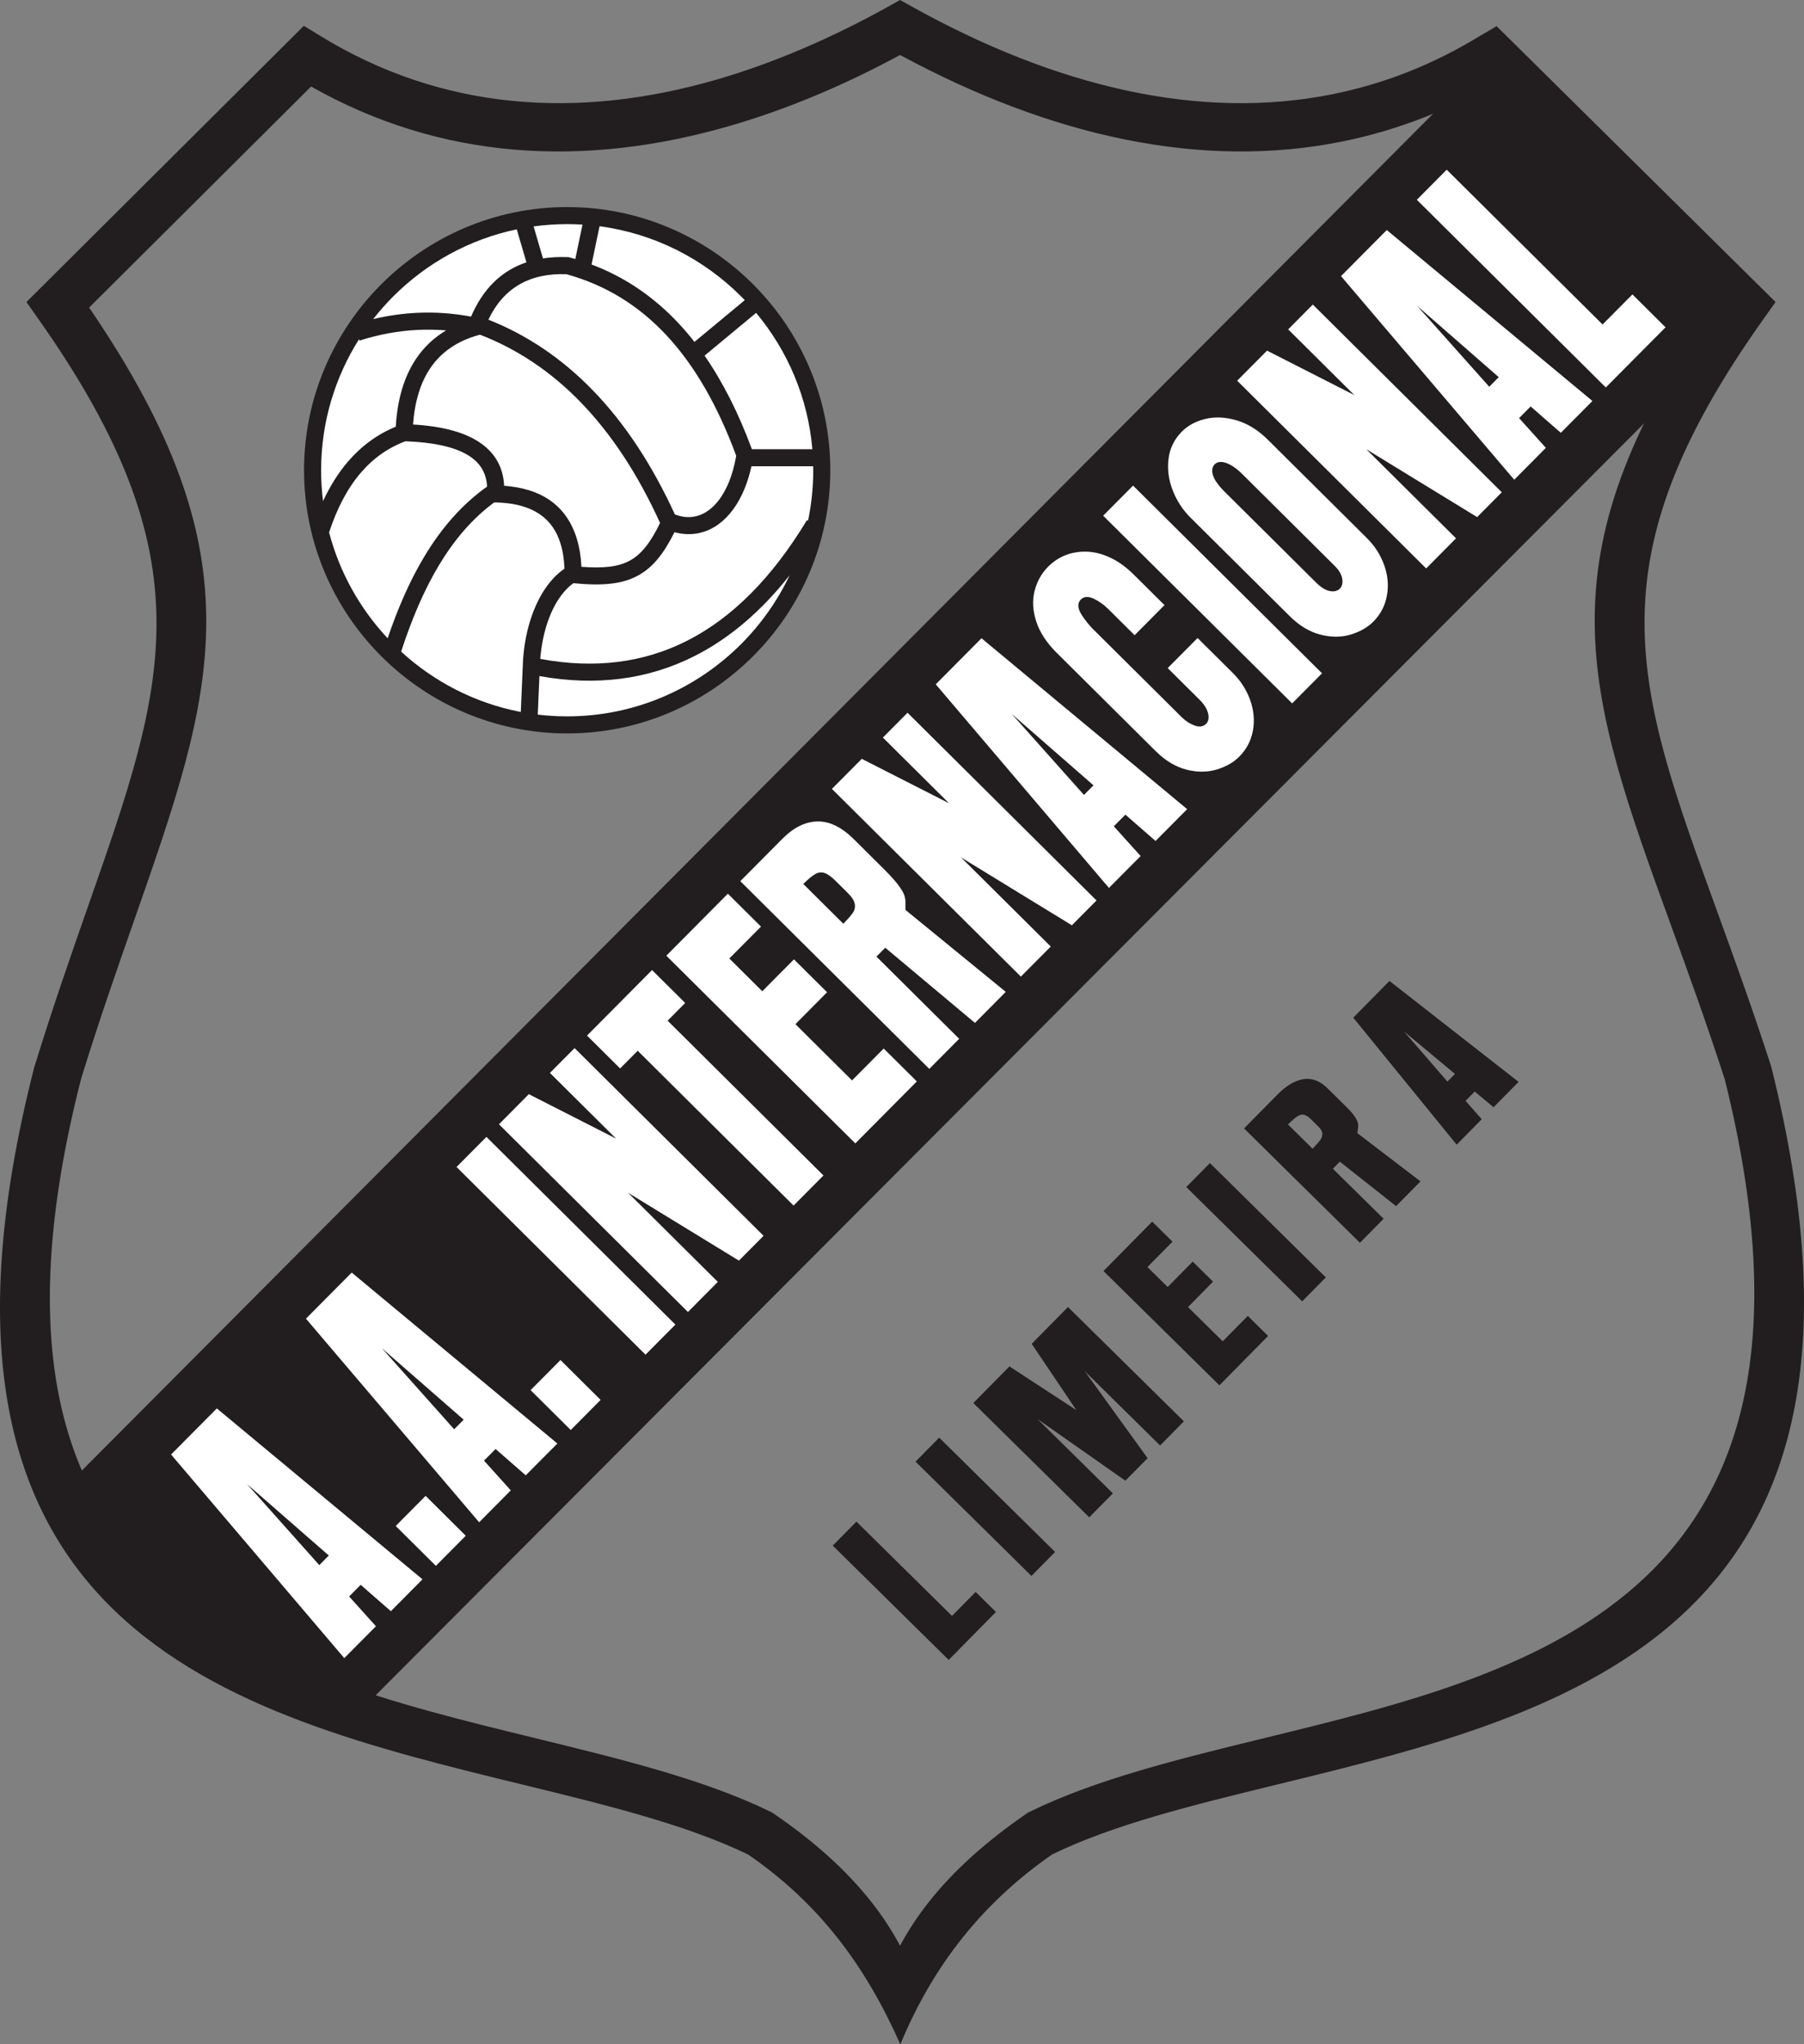
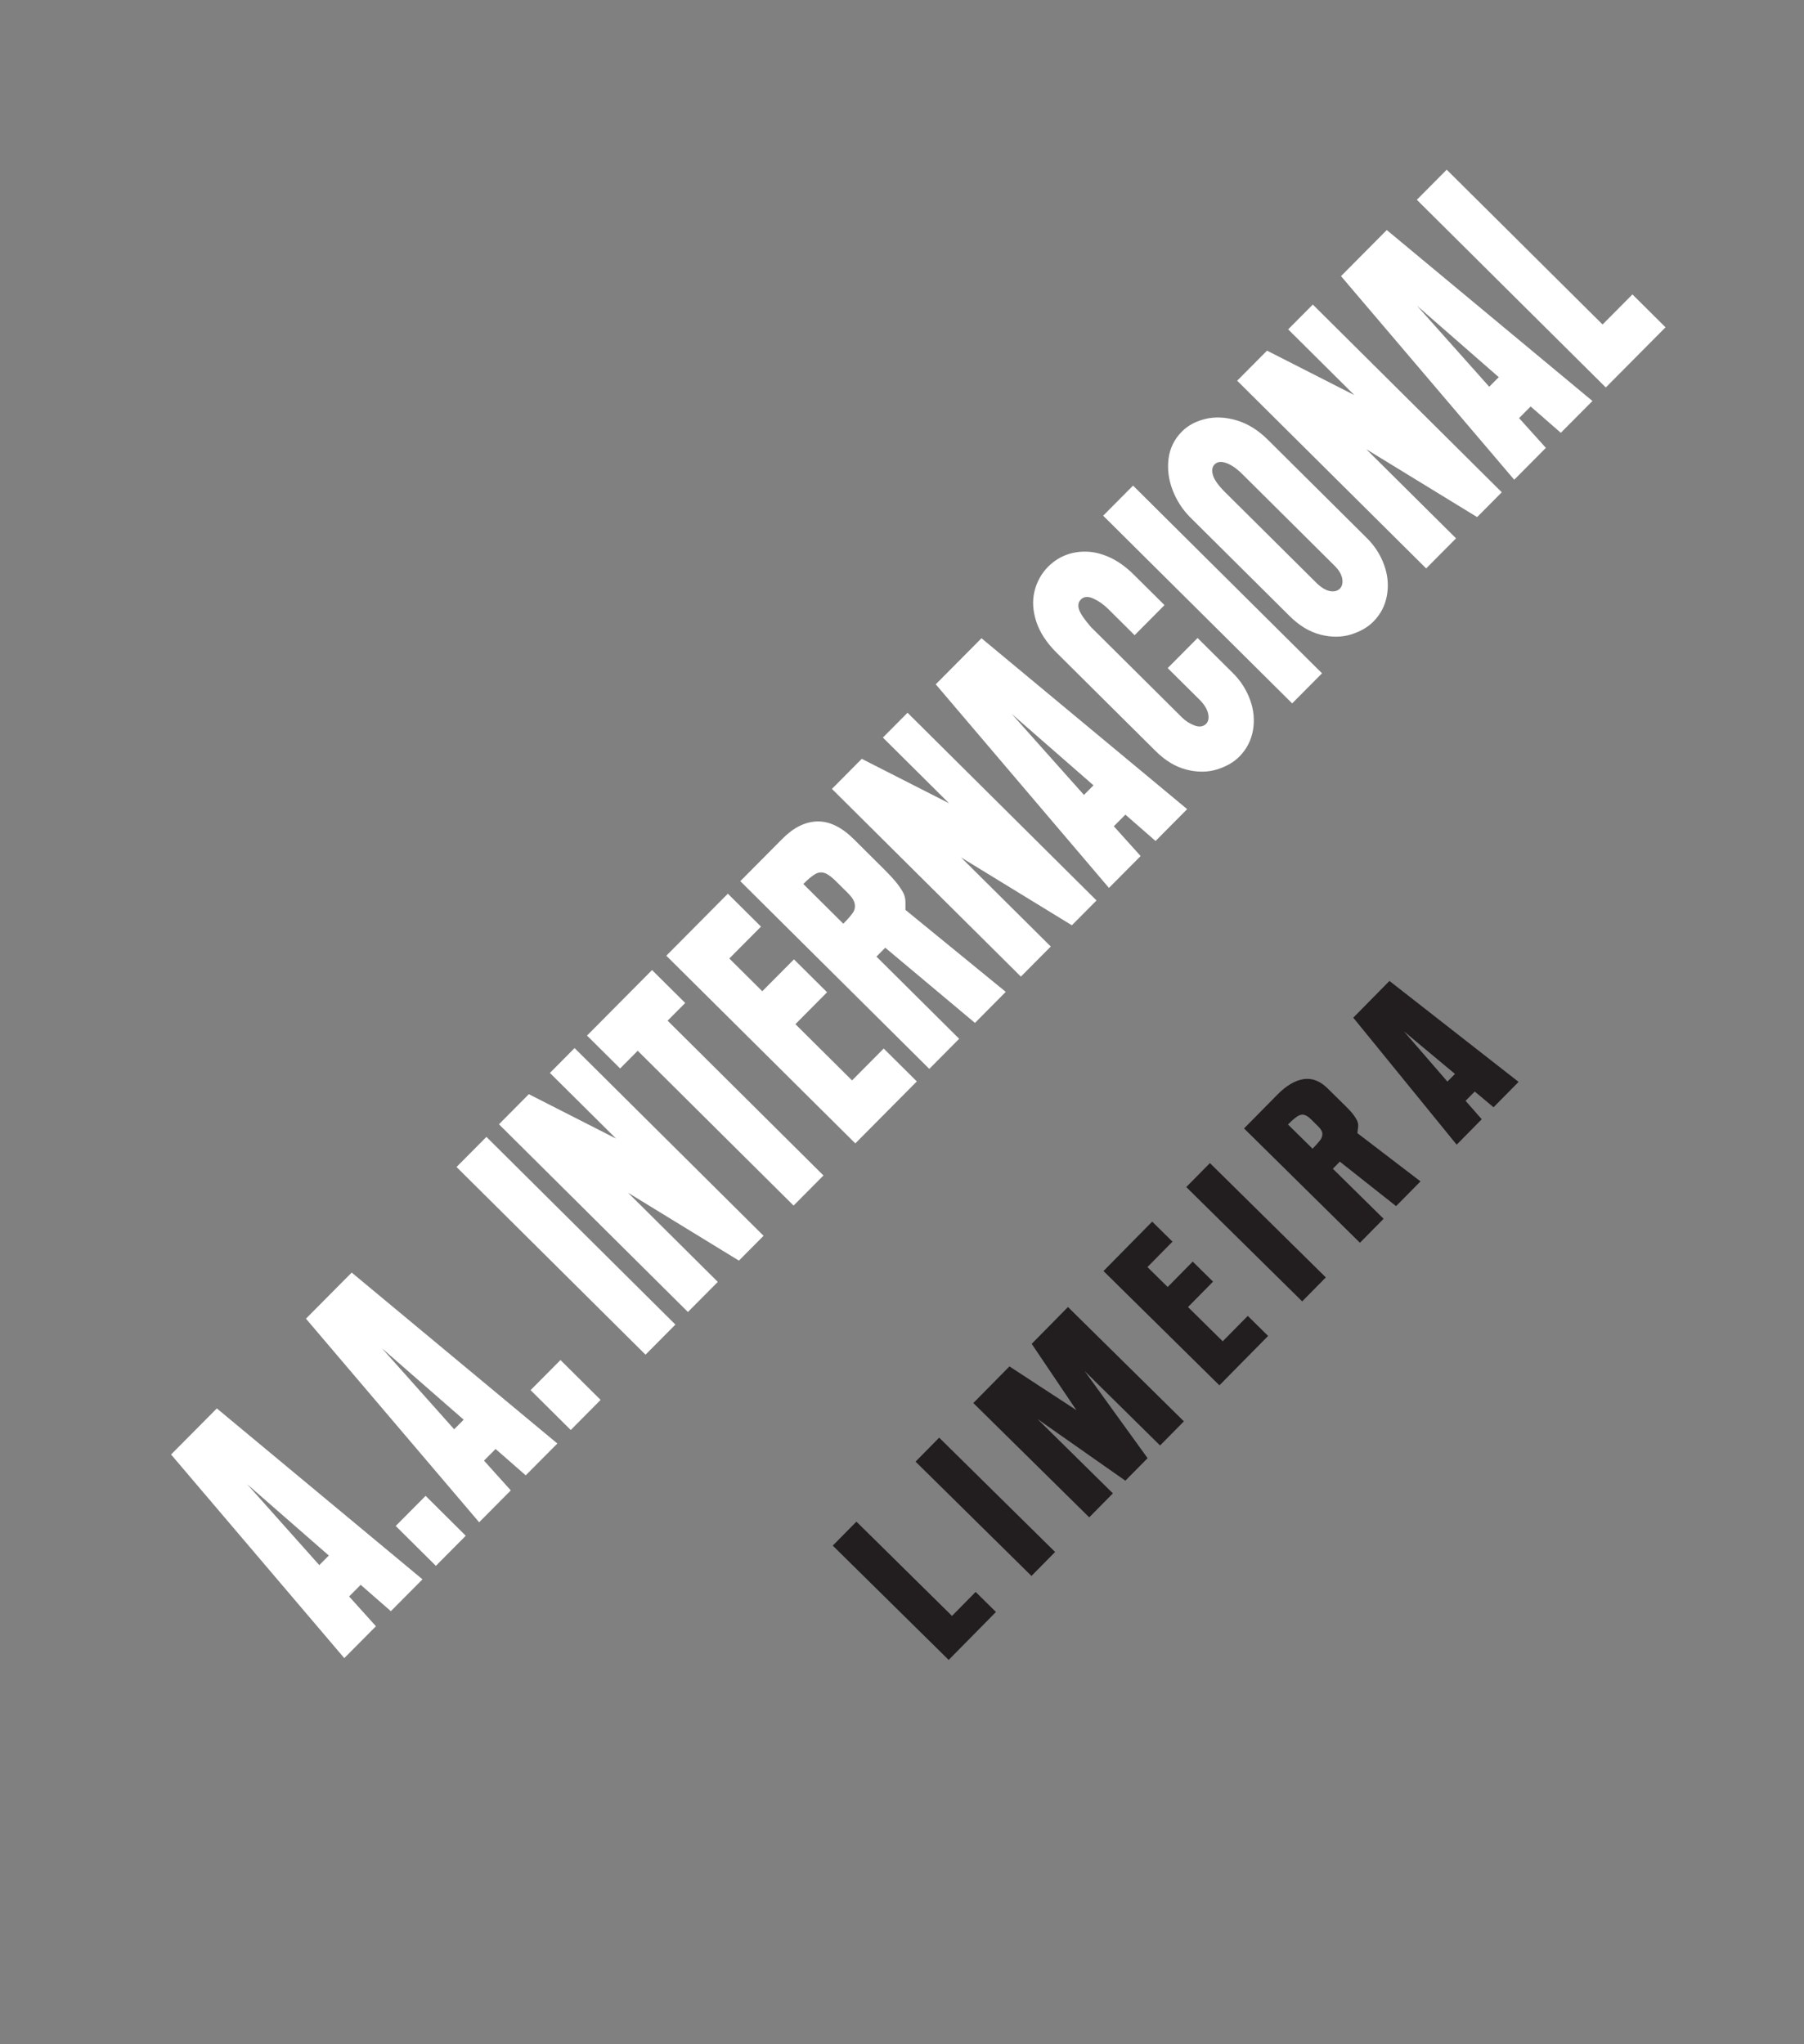
<svg xmlns="http://www.w3.org/2000/svg" xmlns:ns1="http://www.inkscape.org/namespaces/inkscape" xmlns:ns2="http://sodipodi.sourceforge.net/DTD/sodipodi-0.dtd" id="svg2" version="1.1" ns1:version="0.48.0 r9654" width="193.896" height="219.684" xml:space="preserve" ns2:docname="Associacao_Atletica_Internacional_de_Limeira-SP.eps.pdf">
  <rect width="100%" height="100%" fill="#808080" stroke="none" />
  <defs id="defs6" />
  <ns2:namedview pagecolor="#ffffff" bordercolor="#666666" borderopacity="1" objecttolerance="10" gridtolerance="10" guidetolerance="10" ns1:pageopacity="0" ns1:pageshadow="2" ns1:window-width="697" ns1:window-height="480" id="namedview4" showgrid="false" fit-margin-top="0" fit-margin-left="0" fit-margin-right="0" fit-margin-bottom="0" ns1:zoom="1.2160482" ns1:cx="96.95092" ns1:cy="109.8402" ns1:window-x="0" ns1:window-y="0" ns1:window-maximized="0" ns1:current-layer="g10" />
  <g id="g10" ns1:groupmode="layer" ns1:label="Associacao_Atletica_Internacional_de_Limeira-SP.eps" transform="matrix(1.25,0,0,-1.25,-275.096,636.024)">
    <g transform="scale(0.24,0.24)" id="g14">
-       <path ns1:connector-curvature="0" id="path18" style="fill:#221e1f;fill-opacity:1;fill-rule:nonzero;stroke:none" d="m 1235.25,2117.73 0.02,0.01 4.18,2.34 4.2,-2.34 c 52.06,-28.97 103.49,-40.94 150.82,-31.39 9.15,1.85 18.13,4.48 26.9,7.94 8.82,3.48 17.48,7.8 25.94,12.98 l 0.01,0 c 0.04,0.02 0.09,0.05 0.14,0.08 l 5.72,3.36 4.69,-4.64 90.02,-89 5.23,-5.18 -4.25,-5.97 c -62.1,-87.25 -46.11,-131.27 -16.9,-211.67 6.1,-16.81 12.77,-35.15 19.49,-55.89 l 0.17,-0.58 c 50.23,-201.42 -71.46,-231.13 -176.97,-256.88 -30.05,-7.34 -58.72,-14.33 -80.72,-25.07 -25.08,-17.4 -42.73,-39.89 -54.39,-68.03 -12.48,28.13 -28.98,50.41 -54.51,67.99 -22.2,10.74 -50.8,17.72 -80.7,25.02 -105.637,25.78 -226.66,55.33 -175.07,257.04 l 0.136,0.41 c 6.582,21.35 13.223,40.31 19.289,57.64 27.778,79.34 43.188,123.37 -18.047,210.05 l -4.191,5.94 5.172,5.15 89.391,88.99 4.83,4.81 5.78,-3.55 c 43.41,-26.68 92.17,-30.36 142.86,-15.5 9.91,2.9 19.97,6.55 30.16,10.9 10.2,4.36 20.41,9.38 30.6,15.04 z m 4.21,-17.35 c -9.4,-5.07 -18.76,-9.6 -28.05,-13.57 -10.69,-4.57 -21.4,-8.44 -32.12,-11.58 -53.13,-15.57 -104.5,-12.39 -150.84,13.86 l -79.532,-79.18 c 61.462,-89.96 45.09,-136.77 16.062,-219.68 -5.968,-17.05 -12.496,-35.69 -18.96,-56.63 l 0.007,-0.01 c -47.277,-184.85 64.663,-212.17 162.363,-236.02 31.17,-7.61 60.98,-14.89 84.72,-26.48 l 0.5,-0.25 0.58,-0.39 c 14.41,-9.86 26.09,-20.33 35,-31.66 3.97,-5.04 7.38,-10.25 10.26,-15.65 2.89,5.41 6.33,10.63 10.33,15.68 8.9,11.27 20.59,21.72 34.92,31.59 l 0.59,0.4 0.33,0.17 0.01,0.01 0.16,0.06 c 23.72,11.69 53.54,18.97 84.81,26.61 97.64,23.83 210.23,51.31 164.33,235.79 -6.54,20.14 -13.13,38.28 -19.18,54.92 -30.54,84.05 -47.54,130.89 14.85,221.53 l -80.12,79.22 c -7.48,-4.23 -15.09,-7.86 -22.83,-10.91 -9.79,-3.86 -19.73,-6.79 -29.8,-8.82 -50.23,-10.14 -104.15,1.69 -158.39,30.99" />
-       <path ns1:connector-curvature="0" id="path20" style="fill:#ffffff;fill-opacity:1;fill-rule:evenodd;stroke:none" d="m 1120.19,2042.86 c 50.24,0 91.22,-40.98 91.22,-91.22 0,-50.24 -40.98,-91.21 -91.22,-91.21 -50.24,0 -91.22,40.97 -91.22,91.21 0,50.24 40.98,91.22 91.22,91.22" />
-       <path ns1:connector-curvature="0" id="path22" style="fill:#221e1f;fill-opacity:1;fill-rule:evenodd;stroke:none" d="m 940.207,1587.21 511.983,513.99 92.39,-94.1 -499.56,-500.83 c -52.489,17.2 -89.946,42.16 -104.813,80.94" />
      <path ns1:connector-curvature="0" id="path24" style="fill:#ffffff;fill-opacity:1;fill-rule:evenodd;stroke:none" d="m 1042.07,1548.23 9.6,-10.66 -11.34,-11.42 -62.053,72.93 16.395,16.51 73.678,-61.22 -11.33,-11.41 -10.81,9.44 -4.14,-4.17 z m -7.28,14.67 -29.28,25.57 25.87,-29.01 3.41,3.44 z m 38.36,-3.7 -14.39,14.28 10.71,10.79 14.38,-14.29 -10.7,-10.78 z m 17.24,37.69 9.6,-10.66 -11.34,-11.42 -62.05,72.93 16.39,16.51 73.68,-61.23 -11.33,-11.4 -10.8,9.44 -4.15,-4.17 z m -7.28,14.66 -29.28,25.58 25.87,-29.01 3.41,3.43 z m 38.36,-3.69 -14.39,14.28 10.71,10.78 14.38,-14.28 -10.7,-10.78 z m 26.79,26.98 -67.71,67.23 10.71,10.78 67.7,-67.23 -10.7,-10.78 z m 15.19,15.29 -67.7,67.24 10.7,10.78 31.25,-15.91 -23.69,23.52 8.83,8.9 67.71,-67.24 -8.83,-8.89 -39.71,24.31 32.15,-31.93 -10.71,-10.78 z m 37.85,38.12 -55.84,55.45 -6.3,-6.34 -11.86,11.78 23.3,23.47 11.87,-11.79 -6.3,-6.34 55.84,-55.45 -10.71,-10.78 z m 22.12,22.27 -67.71,67.23 22.05,22.21 11.87,-11.79 -11.35,-11.42 11.81,-11.73 11.35,11.42 11.86,-11.78 -11.34,-11.43 20.29,-20.15 11.34,11.42 11.87,-11.78 -22.04,-22.2 z m 17.95,83.65 35.95,-29.37 -11.03,-11.12 -32.14,26.93 -3.16,-3.18 29.64,-29.44 -10.7,-10.78 -67.71,67.24 15.12,15.23 c 3.98,4 8.15,6.07 12.48,6.16 4.34,0.1 8.7,-2.02 13.06,-6.34 l 10.74,-10.68 c 2.33,-2.31 4.06,-4.22 5.15,-5.7 1.1,-1.48 1.81,-2.66 2.13,-3.52 0.32,-0.87 0.48,-1.72 0.48,-2.54 0.01,-0.83 0,-1.8 0,-2.9 l -0.01,0.01 z m -22.25,-4.96 c 1.65,1.67 2.8,3 3.44,3.95 0.65,0.96 0.86,2.03 0.65,3.16 -0.19,1.15 -1.02,2.45 -2.47,3.89 l -4.33,4.29 c -1.56,1.55 -2.91,2.52 -4.02,2.88 -1.1,0.36 -2.23,0.24 -3.34,-0.4 -1.11,-0.63 -2.54,-1.81 -4.26,-3.54 l 14.33,-14.23 z m 63.62,-18.95 -67.7,67.24 10.7,10.77 31.25,-15.91 -23.69,23.53 8.83,8.89 67.71,-67.24 -8.83,-8.89 -39.71,24.31 32.15,-31.92 -10.71,-10.78 z m 33.3,53.85 9.6,-10.66 -11.35,-11.42 -62.05,72.93 16.39,16.5 73.68,-61.21 -11.32,-11.41 -10.81,9.44 -4.14,-4.17 z m -7.29,14.67 -29.28,25.57 25.87,-29.01 3.41,3.44 z m 37.3,52.77 12.69,-12.6 c 2.75,-2.73 4.8,-5.93 6.12,-9.55 1.32,-3.63 1.66,-7.28 1.03,-10.91 -0.64,-3.62 -2.27,-6.79 -4.92,-9.45 -2,-2.02 -4.68,-3.55 -8.01,-4.58 -3.35,-1.03 -6.98,-1.04 -10.86,-0.07 -3.9,0.99 -7.59,3.2 -11.07,6.65 l -35.55,35.3 c -3.55,3.54 -5.96,7.24 -7.22,11.08 -1.26,3.85 -1.48,7.5 -0.63,10.9 0.84,3.41 2.46,6.33 4.84,8.74 1.83,1.84 3.91,3.23 6.22,4.14 2.3,0.92 4.83,1.35 7.56,1.28 2.73,-0.06 5.56,-0.78 8.48,-2.13 2.91,-1.36 5.73,-3.39 8.46,-6.1 l 11,-10.92 -10.7,-10.78 -9.47,9.4 c -1.63,1.62 -3.41,2.86 -5.3,3.73 -1.9,0.86 -3.4,0.75 -4.47,-0.32 -0.93,-0.94 -1.15,-2.15 -0.68,-3.61 0.49,-1.46 1.93,-3.58 4.31,-6.31 l 32.58,-32.35 c 1.29,-1.28 2.8,-2.24 4.5,-2.88 1.72,-0.64 3.11,-0.43 4.15,0.61 0.8,0.81 1.05,1.98 0.75,3.49 -0.29,1.51 -1.2,3.1 -2.69,4.72 l -11.83,11.74 10.71,10.78 z m 33.88,-23.42 -67.71,67.23 10.71,10.78 67.7,-67.24 -10.7,-10.77 z m 26.82,59.16 c 2.75,-2.73 4.8,-5.92 6.12,-9.54 1.32,-3.64 1.66,-7.29 1.02,-10.91 -0.62,-3.63 -2.26,-6.8 -4.91,-9.46 -2,-2.02 -4.68,-3.55 -8.02,-4.58 -3.34,-1.03 -6.97,-1.04 -10.85,-0.06 -3.9,0.98 -7.59,3.2 -11.06,6.64 l -35.56,35.31 c -2.8,2.79 -4.94,6.07 -6.38,9.81 -1.44,3.74 -1.94,7.5 -1.47,11.26 0.48,3.75 2.07,7 4.77,9.72 2.17,2.19 4.98,3.7 8.43,4.54 3.45,0.83 7.2,0.66 11.17,-0.5 3.99,-1.18 7.73,-3.49 11.19,-6.93 l 35.55,-35.3 z m -44.72,23.01 c -1.96,1.94 -3.85,3.25 -5.64,3.91 -1.8,0.65 -3.22,0.52 -4.2,-0.43 -0.92,-0.92 -1.13,-2.23 -0.64,-3.9 0.5,-1.67 1.94,-3.71 4.34,-6.09 l 32.57,-32.34 c 1.75,-1.75 3.42,-2.78 4.94,-3.08 1.54,-0.3 2.75,0 3.63,0.88 0.81,0.83 1.1,2.02 0.84,3.54 -0.25,1.52 -1.16,3.06 -2.69,4.59 l -33.15,32.92 z m 65.91,-33.83 -67.71,67.24 10.7,10.77 31.26,-15.91 -23.69,23.53 8.83,8.89 67.7,-67.24 -8.83,-8.89 -39.71,24.31 32.15,-31.92 -10.7,-10.78 z m 33.29,53.85 9.6,-10.66 -11.34,-11.42 -62.06,72.93 16.4,16.51 73.68,-61.23 -11.33,-11.4 -10.81,9.44 -4.14,-4.17 z m -7.28,14.66 -29.28,25.58 25.87,-29.01 3.41,3.43 z m 38.35,-3.69 -67.7,67.23 10.7,10.78 55.84,-55.45 10.7,10.77 11.86,-11.78 -21.4,-21.55" />
      <path ns1:connector-curvature="0" id="path26" style="fill:#221e1f;fill-opacity:1;fill-rule:evenodd;stroke:none" d="m 1256.87,1525.5 -41.53,40.95 8.48,8.59 34.24,-33.77 8.47,8.59 7.28,-7.18 -16.94,-17.18 z m 29.66,30.08 -41.53,40.95 8.47,8.59 41.53,-40.95 -8.47,-8.59 z m 20.7,20.99 -41.53,40.95 12.94,13.12 23.97,-15.66 -16,23.74 13,13.19 41.53,-40.95 -8.53,-8.65 -26.99,26.62 22.52,-31.16 -7.97,-8.07 -31.47,22.08 27,-26.62 -8.47,-8.59 z m 46.63,47.29 -41.53,40.94 17.45,17.7 7.28,-7.17 -8.98,-9.11 7.25,-7.14 8.97,9.1 7.29,-7.18 -8.98,-9.1 12.44,-12.27 8.98,9.1 7.28,-7.18 -17.45,-17.69 z m 29.66,30.07 -41.53,40.95 8.47,8.59 41.53,-40.95 -8.47,-8.59 z m 19.77,60.27 22.62,-17.29 -8.75,-8.86 -20.15,15.93 -2.5,-2.54 18.18,-17.92 -8.48,-8.6 -41.52,40.96 11.97,12.13 c 3.15,3.2 6.26,5.04 9.31,5.52 3.05,0.47 5.92,-0.61 8.59,-3.24 l 6.59,-6.5 c 1.44,-1.41 2.48,-2.59 3.11,-3.53 0.64,-0.94 1.03,-1.71 1.18,-2.28 0.15,-0.59 0.19,-1.17 0.11,-1.74 -0.07,-0.58 -0.16,-1.27 -0.26,-2.04 l 0,0 z m -16.06,-5.58 c 1.31,1.33 2.23,2.37 2.77,3.1 0.54,0.74 0.78,1.51 0.74,2.29 -0.04,0.79 -0.5,1.62 -1.39,2.5 l -2.65,2.62 c -0.96,0.94 -1.83,1.5 -2.57,1.64 -0.74,0.16 -1.55,-0.04 -2.38,-0.59 -0.84,-0.55 -1.95,-1.51 -3.31,-2.89 l 8.79,-8.67 z m 54.83,17.15 5.79,-6.6 -8.98,-9.11 -37.05,45.49 12.97,13.16 46.26,-36.16 -8.97,-9.09 -6.74,5.63 -3.28,-3.32 z m -3.8,9.63 -18.28,15.24 15.57,-17.98 2.71,2.74" />
-       <path ns1:connector-curvature="0" id="path28" style="fill:#221e1f;fill-opacity:1;fill-rule:nonzero;stroke:none" d="m 1120.19,2045.91 0,0 c 25.96,0 49.53,-10.59 66.61,-27.66 17.07,-17.08 27.66,-40.64 27.66,-66.61 l 0,0 c 0,-25.96 -10.59,-49.53 -27.66,-66.61 -17.08,-17.07 -40.65,-27.66 -66.61,-27.66 l 0,0 0,0 c -25.97,0 -49.53,10.59 -66.61,27.66 -17.08,17.08 -27.66,40.65 -27.66,66.6 l 0,0.01 c 0,25.97 10.58,49.53 27.66,66.61 17.08,17.07 40.64,27.66 66.6,27.66 l 0.01,0 z m 2.91,-18.61 2.58,12.33 c -1.81,0.11 -3.64,0.17 -5.49,0.17 l -0.01,0 c -4.07,0 -8.08,-0.28 -12.02,-0.82 l 3.36,-11.46 c 2.79,0.43 5.77,0.58 8.93,0.45 l 0.32,-0.02 0.35,-0.09 c 0.66,-0.18 1.32,-0.37 1.98,-0.56 z m 8.69,11.74 -2.87,-13.7 c 11.96,-4.51 22.37,-11.6 31.38,-21.28 1.89,-2.04 3.72,-4.18 5.49,-6.45 l 18.02,14.95 c -0.44,0.46 -0.88,0.92 -1.33,1.37 -13.39,13.38 -31.03,22.5 -50.69,25.11 z m 56.09,-31.03 -18.47,-15.32 c 6.55,-9.44 12.18,-20.61 16.96,-33.51 l 21.66,0 c -1.58,18.47 -8.89,35.34 -20.15,48.83 z m 20.46,-54.94 -22.13,0 c -0.64,-2.93 -1.48,-5.64 -2.49,-8.09 -2.29,-5.56 -5.46,-9.87 -9.25,-12.64 -3.99,-2.91 -8.64,-4.14 -13.67,-3.35 -0.71,0.11 -1.44,0.27 -2.16,0.46 -3.85,-7.66 -7.7,-12.58 -13.01,-15.5 -5.75,-3.16 -12.87,-3.77 -23.21,-2.77 -0.26,-0.18 -0.53,-0.38 -0.78,-0.59 -0.96,-0.78 -1.89,-1.71 -2.77,-2.76 -4.56,-5.46 -7.54,-14.01 -8.33,-23.77 19.4,-3.61 36.93,-1.44 52.6,6.5 16.2,8.21 30.51,22.61 42.95,43.21 l 0.39,-0.22 c 1.22,5.84 1.87,11.89 1.87,18.09 l 0,0 c 0,0.48 -0.01,0.96 -0.01,1.43 z m -8.45,-39.05 c -10.25,-12.97 -21.58,-22.61 -34,-28.9 -16.69,-8.46 -35.23,-10.87 -55.64,-7.21 l -0.6,-13.8 c 3.46,-0.41 6.97,-0.63 10.54,-0.63 l 0,0 c 24.28,0 46.31,9.9 62.29,25.87 7.12,7.13 13.04,15.47 17.41,24.67 z m -96.32,-48.96 0.79,18.42 0,0.06 c 0.76,11.39 4.3,21.58 9.83,28.2 1.11,1.33 2.31,2.53 3.61,3.58 0.46,0.38 0.94,0.73 1.42,1.06 -0.07,1.75 -0.23,3.39 -0.47,4.91 -0.33,2.04 -0.83,3.94 -1.5,5.68 -3.26,8.55 -10.85,12.93 -22.79,13.14 l -0.41,0.01 c -7.88,-5.8 -14.35,-13.44 -19.76,-22.44 -5.48,-9.1 -9.88,-19.6 -13.59,-31.01 11.81,-10.82 26.55,-18.48 42.87,-21.61 z m -47.7,26.39 c 3.63,10.71 7.93,20.62 13.18,29.35 6.06,10.07 13.39,18.58 22.44,24.98 -0.22,4.42 -2.09,7.9 -5.59,10.43 -4.28,3.1 -10.99,4.97 -20.13,5.62 -1.22,0.09 -2.4,0.15 -3.54,0.19 -6.22,-2.32 -11.57,-6.11 -16.05,-11.36 -4.68,-5.48 -8.44,-12.58 -11.29,-21.28 3.77,-14.4 11.09,-27.37 20.98,-37.93 z m -23.15,49.12 c 2.5,5.39 5.44,10.08 8.83,14.05 4.86,5.68 10.6,9.89 17.23,12.61 0.58,9.96 3.04,18.13 7.4,24.51 2.79,4.1 6.34,7.44 10.64,9.99 -3.32,0.28 -6.65,0.34 -9.98,0.19 -7.02,-0.32 -14.04,-1.6 -21.06,-3.85 l -0.16,0.51 c -8.6,-13.61 -13.59,-29.71 -13.59,-46.94 l 0,-0.01 c 0,-3.74 0.24,-7.43 0.69,-11.06 z m 17.97,65.21 c 5.29,1.26 10.59,2.01 15.88,2.25 6.38,0.29 12.77,-0.16 19.18,-1.36 4.29,9.98 10.91,16.46 19.84,19.44 l -3.46,11.82 c -17.06,-3.57 -32.33,-12.1 -44.23,-24 -2.56,-2.57 -4.97,-5.29 -7.21,-8.15 z m 20.52,-17.48 c -3.55,-5.2 -5.63,-11.96 -6.25,-20.28 0.43,-0.02 0.84,-0.05 1.24,-0.08 10.27,-0.73 18.03,-2.99 23.28,-6.79 5.12,-3.7 7.82,-8.73 8.12,-15.07 12.96,-0.95 21.42,-6.6 25.36,-16.94 0.79,-2.09 1.4,-4.39 1.8,-6.9 0.27,-1.67 0.45,-3.4 0.54,-5.19 7.83,-0.59 13.25,-0.03 17.39,2.25 4.22,2.32 7.42,6.61 10.79,13.45 -7.96,17.47 -17.43,31.87 -28.39,43.18 -10.61,10.97 -22.66,19.06 -36.14,24.27 l -0.57,-0.16 c -7.56,-2.12 -13.28,-6.04 -17.17,-11.74 z m 87.58,-52.51 c 1.01,-0.37 2,-0.63 2.94,-0.79 3.33,-0.52 6.44,0.31 9.14,2.29 2.9,2.11 5.37,5.53 7.22,10 1.15,2.8 2.05,6 2.66,9.53 -6.6,17.88 -14.83,32.24 -24.92,43.09 -10.03,10.78 -21.93,18.1 -35.94,21.96 -13.21,0.45 -22.53,-4.98 -27.93,-16.29 13.97,-5.53 26.47,-14 37.5,-25.4 11.35,-11.71 21.12,-26.5 29.33,-44.39" />
    </g>
  </g>
</svg>